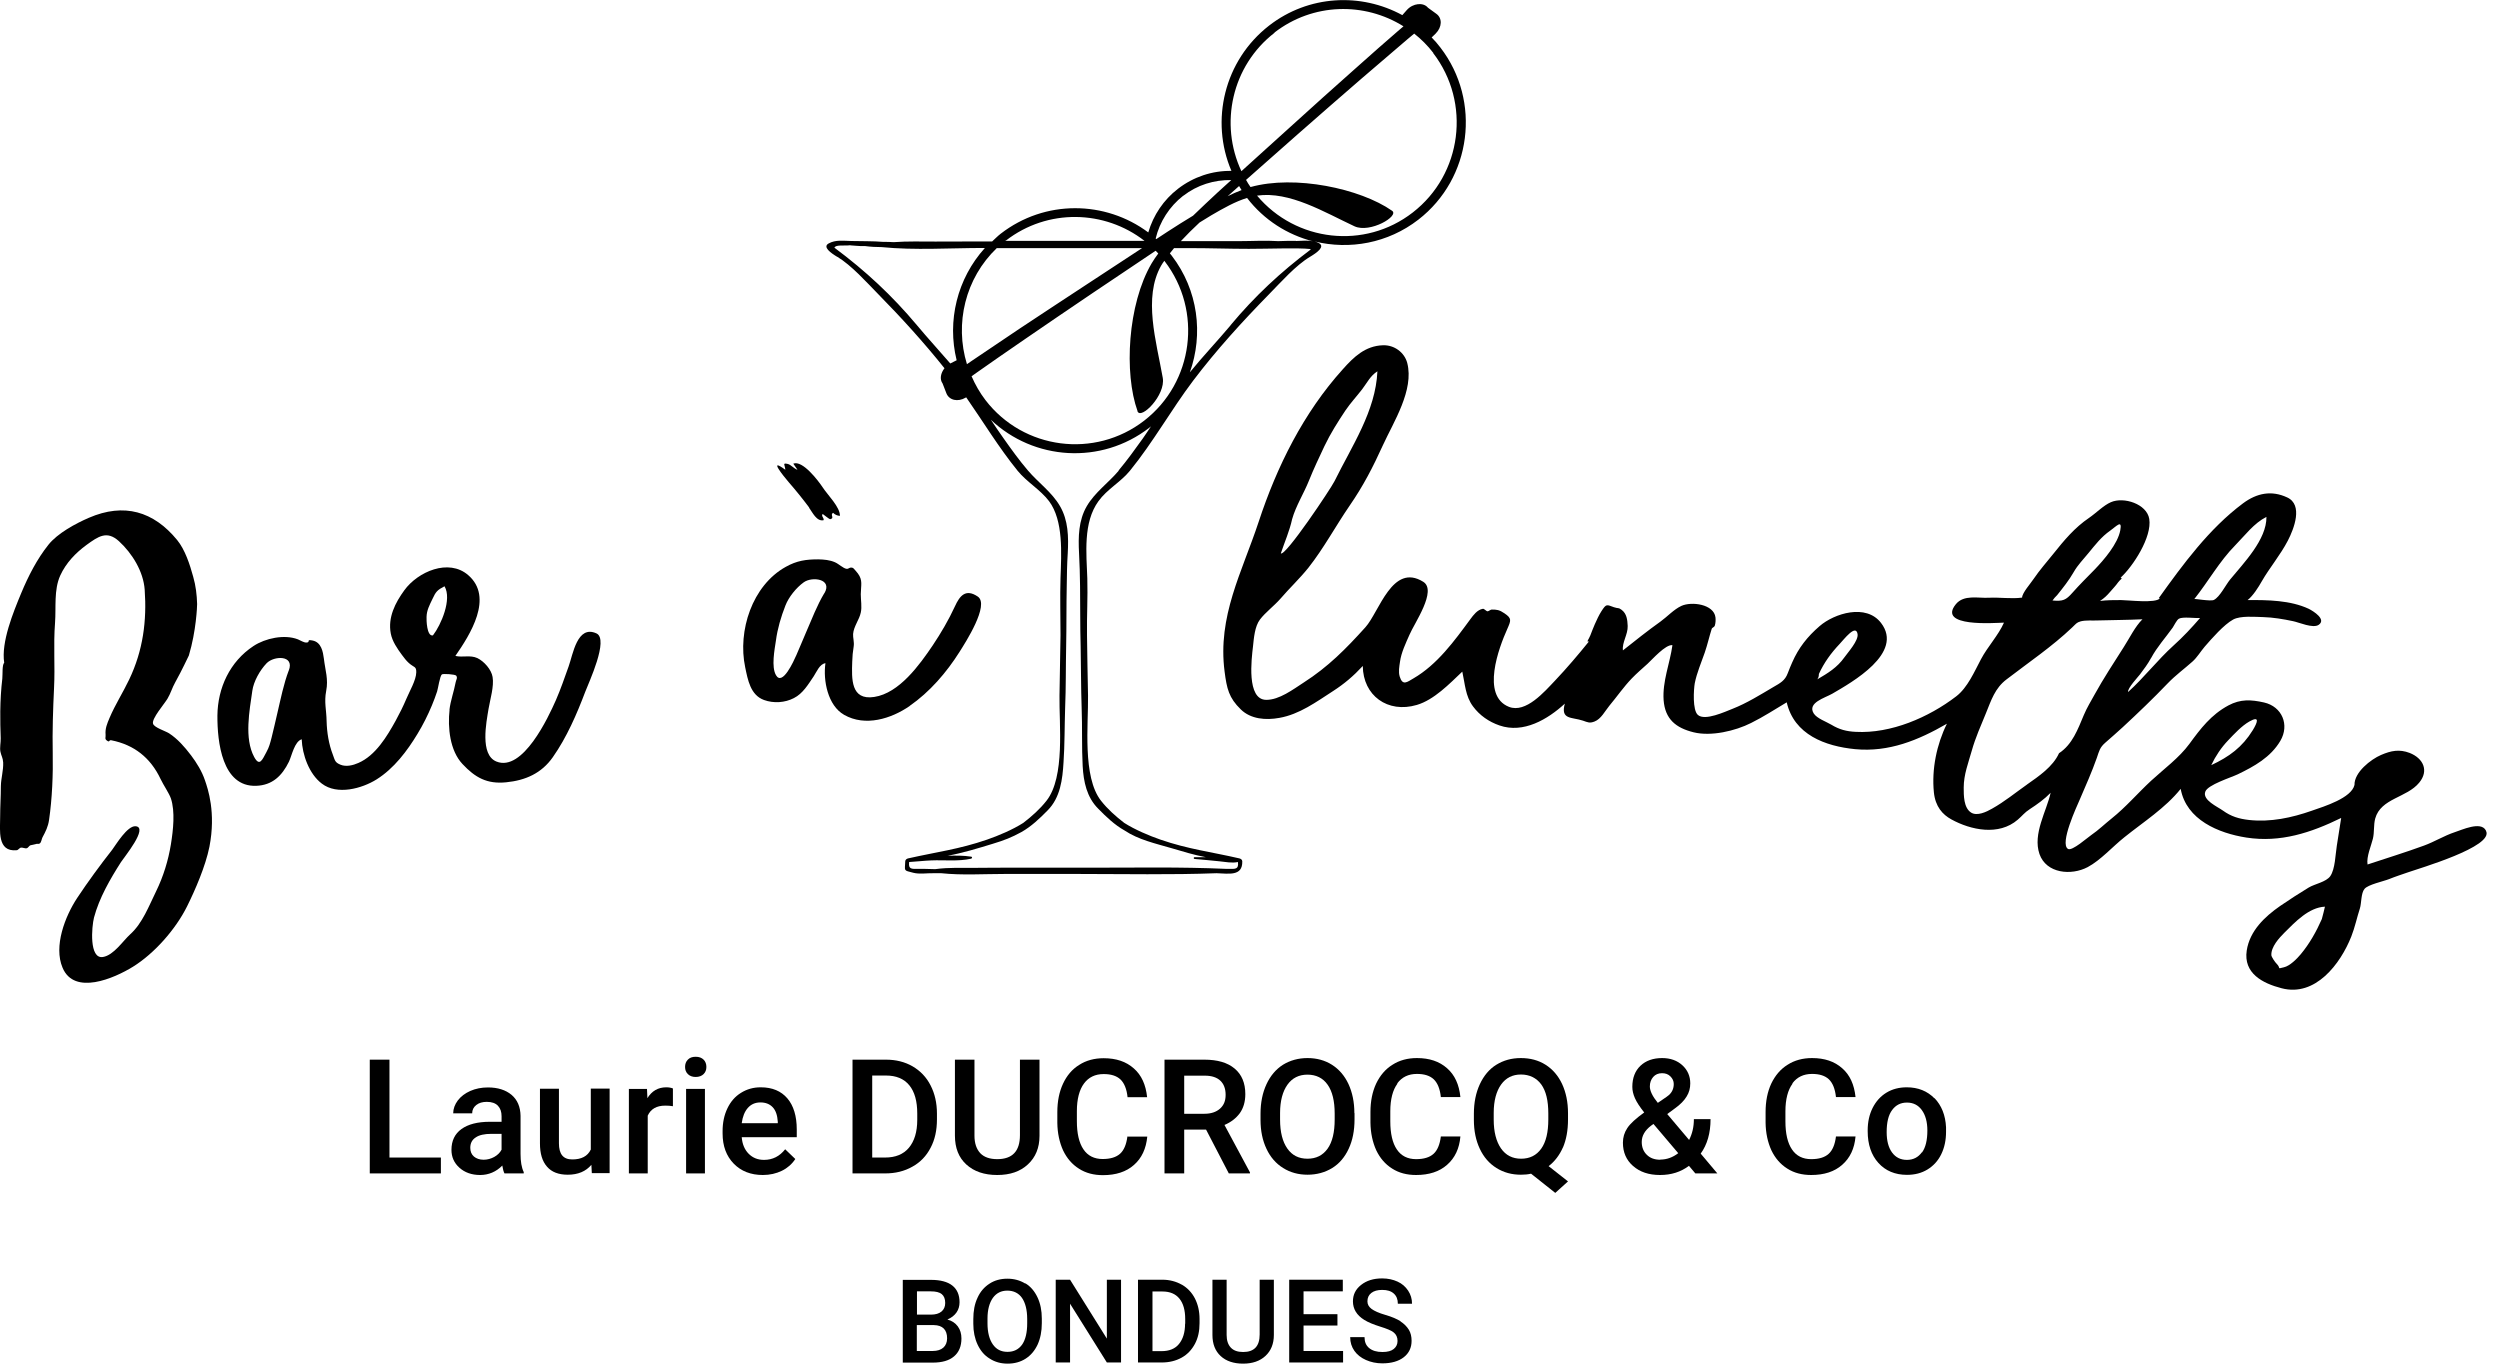
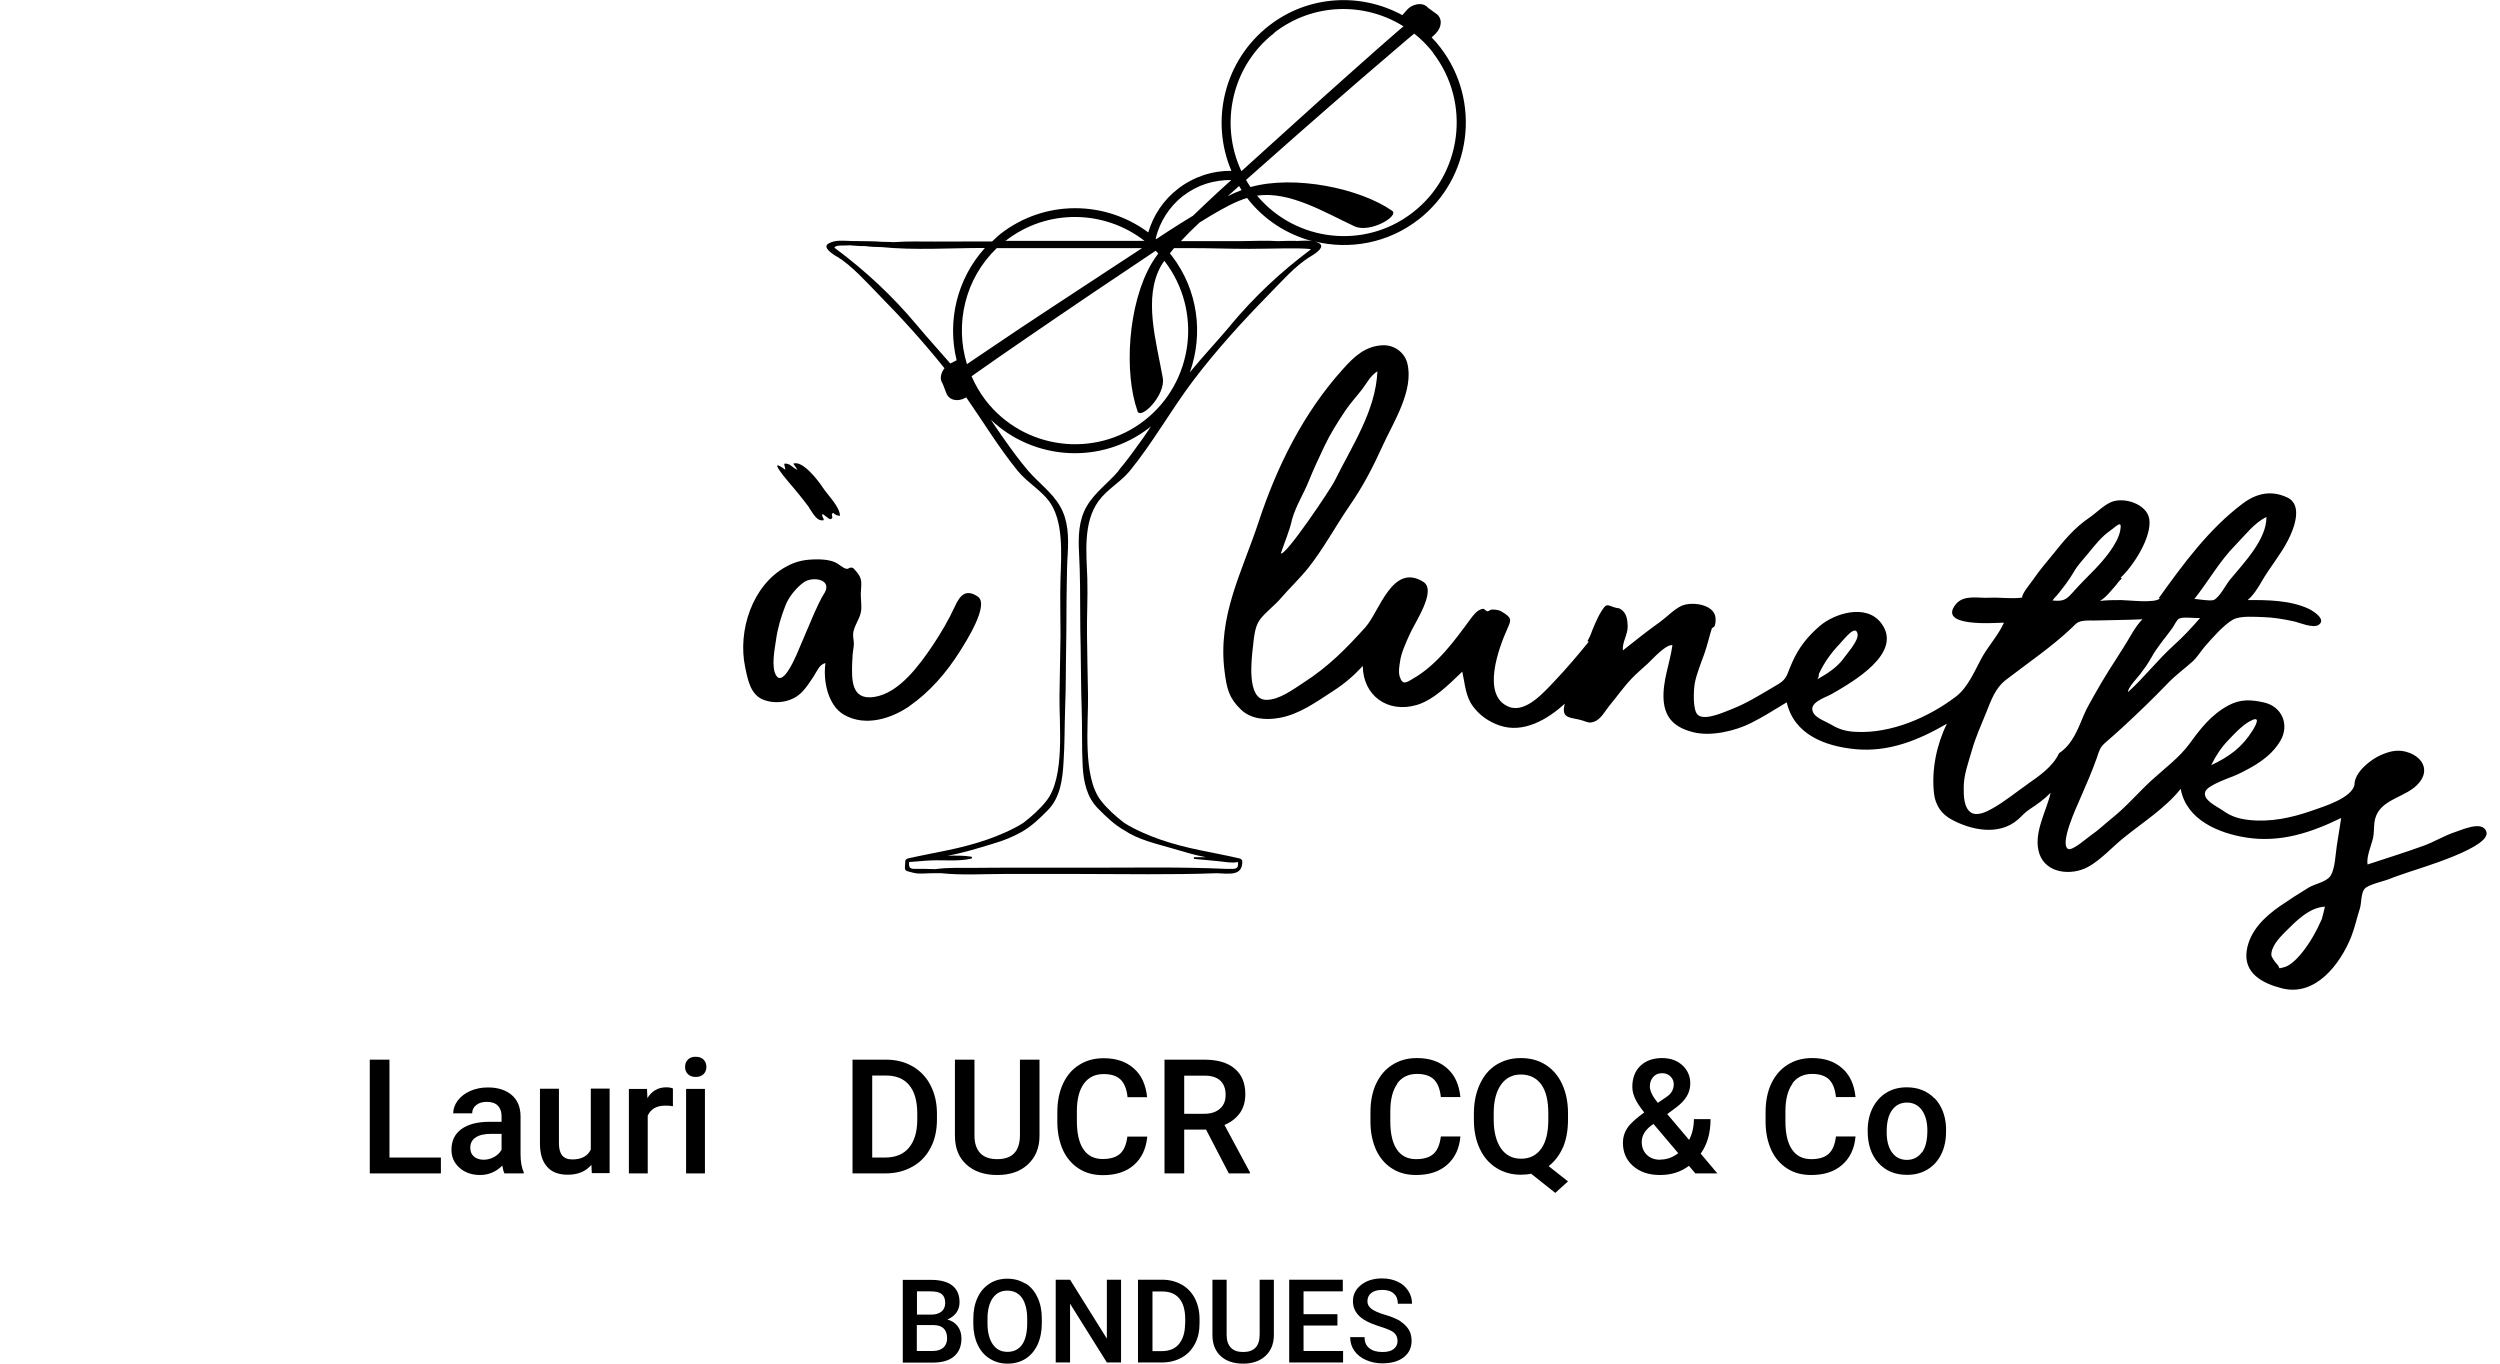
<svg xmlns="http://www.w3.org/2000/svg" width="132" height="72" viewBox="0 0 132 72" fill="none">
  <g clip-path="url(#clip0_216_2198)">
    <path d="M20.564 55.95H19.524V61.956H23.279V61.118H20.564V55.95Z" fill="black" />
    <path d="M27.485 58.915C27.477 58.439 27.317 58.07 27.011 57.809C26.697 57.548 26.284 57.417 25.764 57.417C25.42 57.417 25.114 57.479 24.831 57.602C24.556 57.724 24.334 57.893 24.174 58.101C24.013 58.316 23.929 58.546 23.929 58.784H24.931C24.931 58.608 25 58.462 25.145 58.346C25.29 58.231 25.474 58.178 25.703 58.178C25.963 58.178 26.162 58.247 26.292 58.385C26.422 58.523 26.483 58.707 26.483 58.938V59.23H25.871C25.214 59.23 24.717 59.36 24.365 59.614C24.013 59.867 23.837 60.236 23.837 60.712C23.837 61.088 23.975 61.403 24.258 61.656C24.541 61.91 24.908 62.04 25.351 62.04C25.795 62.04 26.2 61.871 26.521 61.541C26.552 61.733 26.59 61.871 26.636 61.956H27.653V61.886C27.538 61.648 27.485 61.326 27.485 60.927V58.915ZM26.483 60.704C26.399 60.865 26.261 60.996 26.093 61.088C25.925 61.18 25.734 61.234 25.535 61.234C25.321 61.234 25.152 61.172 25.023 61.065C24.892 60.95 24.831 60.796 24.831 60.604C24.831 60.366 24.923 60.182 25.114 60.059C25.298 59.928 25.581 59.867 25.948 59.867H26.483V60.712V60.704Z" fill="black" />
    <path d="M31.194 60.696C31.026 61.05 30.697 61.218 30.215 61.218C29.733 61.218 29.512 60.934 29.512 60.366V57.486H28.51V60.374C28.51 60.911 28.632 61.318 28.884 61.602C29.129 61.887 29.496 62.025 29.978 62.025C30.521 62.025 30.934 61.848 31.225 61.503L31.248 61.94H32.188V57.479H31.194V60.681V60.696Z" fill="black" />
    <path d="M34.184 57.993L34.161 57.494H33.205V61.956H34.2V58.907C34.36 58.554 34.666 58.377 35.125 58.377C35.263 58.377 35.4 58.385 35.53 58.408V57.471C35.438 57.433 35.324 57.41 35.178 57.41C34.75 57.41 34.414 57.602 34.176 57.993H34.184Z" fill="black" />
    <path d="M37.22 57.494H36.226V61.956H37.22V57.494Z" fill="black" />
    <path d="M36.731 55.797C36.547 55.797 36.41 55.851 36.318 55.95C36.218 56.05 36.172 56.181 36.172 56.334C36.172 56.488 36.218 56.611 36.318 56.711C36.417 56.81 36.555 56.864 36.731 56.864C36.907 56.864 37.052 56.81 37.151 56.711C37.251 56.611 37.297 56.488 37.297 56.334C37.297 56.181 37.251 56.05 37.151 55.95C37.052 55.851 36.914 55.797 36.731 55.797Z" fill="black" />
-     <path d="M40.157 57.41C39.775 57.41 39.43 57.51 39.124 57.702C38.811 57.894 38.574 58.17 38.406 58.523C38.237 58.876 38.153 59.276 38.153 59.721V59.844C38.153 60.512 38.352 61.042 38.742 61.441C39.132 61.841 39.645 62.04 40.279 62.04C40.646 62.04 40.983 61.963 41.281 61.818C41.579 61.672 41.816 61.464 41.992 61.196L41.457 60.681C41.166 61.05 40.799 61.242 40.34 61.242C40.012 61.242 39.744 61.134 39.53 60.919C39.316 60.704 39.193 60.412 39.163 60.044H42.069V59.637C42.069 58.93 41.901 58.377 41.572 57.993C41.243 57.609 40.776 57.41 40.172 57.41H40.157ZM41.067 59.306H39.163C39.209 58.961 39.316 58.692 39.484 58.5C39.652 58.308 39.874 58.208 40.149 58.208C40.425 58.208 40.639 58.293 40.799 58.462C40.96 58.631 41.044 58.884 41.067 59.222V59.299V59.306Z" fill="black" />
    <path d="M49.135 60.604C49.364 60.174 49.471 59.675 49.471 59.099V58.799C49.471 58.239 49.357 57.74 49.135 57.31C48.913 56.872 48.592 56.542 48.187 56.304C47.774 56.066 47.307 55.95 46.78 55.95H45.013V61.956H46.734C47.277 61.956 47.751 61.84 48.171 61.602C48.592 61.372 48.913 61.034 49.135 60.604ZM46.734 61.118H46.053V56.788H46.78C47.315 56.788 47.728 56.956 48.011 57.302C48.294 57.648 48.431 58.147 48.431 58.792V59.13C48.431 59.767 48.279 60.258 47.988 60.604C47.697 60.95 47.277 61.118 46.734 61.118Z" fill="black" />
    <path d="M54.274 61.479C54.679 61.103 54.886 60.604 54.886 59.967V55.95H53.853V59.936C53.853 60.781 53.456 61.203 52.653 61.203C52.255 61.203 51.957 61.096 51.758 60.888C51.559 60.673 51.452 60.366 51.452 59.967V55.95H50.42V59.959C50.42 60.612 50.619 61.118 51.024 61.487C51.429 61.856 51.972 62.04 52.653 62.04C53.334 62.04 53.869 61.856 54.274 61.479Z" fill="black" />
    <path d="M59.528 59.998C59.474 60.428 59.344 60.735 59.138 60.919C58.931 61.103 58.626 61.196 58.22 61.196C57.777 61.196 57.432 61.026 57.203 60.681C56.974 60.343 56.859 59.844 56.859 59.199V58.669C56.859 58.032 56.989 57.54 57.234 57.21C57.478 56.88 57.822 56.711 58.274 56.711C58.664 56.711 58.954 56.803 59.161 56.995C59.36 57.187 59.49 57.494 59.535 57.932H60.568C60.499 57.271 60.27 56.765 59.864 56.411C59.459 56.05 58.931 55.874 58.274 55.874C57.784 55.874 57.348 55.989 56.981 56.227C56.607 56.457 56.324 56.795 56.125 57.225C55.926 57.655 55.827 58.154 55.827 58.723V59.283C55.834 59.836 55.941 60.32 56.132 60.742C56.331 61.157 56.607 61.48 56.974 61.71C57.333 61.94 57.754 62.048 58.236 62.048C58.916 62.048 59.467 61.871 59.872 61.51C60.285 61.149 60.514 60.65 60.576 60.013H59.543L59.528 59.998Z" fill="black" />
    <path d="M65.998 61.956V61.902L64.652 59.398C64.996 59.252 65.263 59.045 65.462 58.776C65.653 58.508 65.753 58.17 65.753 57.77C65.753 57.179 65.562 56.734 65.187 56.419C64.812 56.104 64.277 55.95 63.589 55.95H61.486V61.956H62.526V59.644H63.681L64.881 61.956H65.998ZM63.596 58.807H62.526V56.795H63.619C63.979 56.795 64.254 56.887 64.438 57.064C64.621 57.24 64.713 57.486 64.713 57.809C64.713 58.131 64.614 58.362 64.415 58.538C64.216 58.715 63.941 58.807 63.596 58.807Z" fill="black" />
-     <path d="M71.511 58.776C71.511 58.193 71.404 57.678 71.198 57.233C70.992 56.795 70.701 56.457 70.326 56.219C69.951 55.981 69.516 55.866 69.034 55.866C68.552 55.866 68.116 55.989 67.741 56.219C67.367 56.457 67.076 56.803 66.87 57.248C66.663 57.694 66.556 58.216 66.556 58.799V59.137C66.556 59.713 66.663 60.22 66.87 60.658C67.076 61.096 67.367 61.433 67.749 61.671C68.131 61.91 68.56 62.025 69.041 62.025C69.523 62.025 69.967 61.902 70.341 61.671C70.716 61.441 71.007 61.096 71.213 60.65C71.42 60.205 71.519 59.69 71.519 59.099V58.769L71.511 58.776ZM70.471 59.107C70.471 59.782 70.349 60.297 70.097 60.65C69.844 61.003 69.493 61.18 69.034 61.18C68.575 61.18 68.223 61.003 67.971 60.642C67.718 60.282 67.588 59.775 67.588 59.114V58.769C67.588 58.124 67.726 57.624 67.978 57.271C68.231 56.918 68.582 56.741 69.034 56.741C69.485 56.741 69.852 56.918 70.097 57.271C70.349 57.624 70.471 58.139 70.471 58.799V59.114V59.107Z" fill="black" />
    <path d="M73.775 57.202C74.02 56.872 74.364 56.703 74.815 56.703C75.205 56.703 75.496 56.795 75.702 56.987C75.901 57.179 76.031 57.486 76.077 57.924H77.109C77.041 57.264 76.811 56.757 76.406 56.404C76.001 56.043 75.473 55.866 74.815 55.866C74.326 55.866 73.89 55.981 73.523 56.219C73.148 56.45 72.865 56.788 72.659 57.218C72.46 57.648 72.36 58.147 72.36 58.715V59.276C72.368 59.828 72.475 60.312 72.666 60.735C72.865 61.149 73.14 61.472 73.507 61.702C73.867 61.932 74.287 62.04 74.769 62.04C75.45 62.04 76.001 61.863 76.406 61.502C76.819 61.142 77.056 60.642 77.109 60.005H76.077C76.023 60.435 75.894 60.742 75.687 60.926C75.481 61.111 75.175 61.203 74.769 61.203C74.326 61.203 73.982 61.034 73.752 60.688C73.523 60.351 73.408 59.852 73.408 59.206V58.676C73.408 58.039 73.538 57.548 73.783 57.218L73.775 57.202Z" fill="black" />
    <path d="M82.524 60.589C82.7 60.174 82.791 59.682 82.791 59.107V58.776C82.791 58.193 82.684 57.678 82.478 57.233C82.272 56.795 81.981 56.457 81.606 56.219C81.231 55.981 80.796 55.866 80.298 55.866C79.801 55.866 79.381 55.989 79.006 56.219C78.631 56.45 78.341 56.803 78.134 57.248C77.928 57.694 77.821 58.216 77.821 58.799V59.137C77.821 59.713 77.928 60.22 78.134 60.658C78.341 61.096 78.631 61.433 79.014 61.671C79.396 61.91 79.824 62.025 80.306 62.025C80.497 62.025 80.673 62.009 80.841 61.971L82.118 62.985L82.791 62.378L81.767 61.572C82.088 61.326 82.34 60.996 82.524 60.581V60.589ZM81.751 59.107C81.751 59.782 81.629 60.297 81.377 60.65C81.124 61.003 80.773 61.18 80.314 61.18C79.855 61.18 79.503 60.996 79.251 60.635C78.998 60.266 78.868 59.759 78.868 59.114V58.761C78.868 58.116 79.006 57.617 79.258 57.264C79.511 56.91 79.862 56.734 80.306 56.734C80.75 56.734 81.124 56.91 81.377 57.256C81.629 57.602 81.751 58.116 81.751 58.792V59.107Z" fill="black" />
    <path d="M90.301 59.091H89.437C89.437 59.498 89.353 59.859 89.185 60.189L88.03 58.822L88.435 58.523C88.726 58.316 88.932 58.101 89.055 57.893C89.185 57.686 89.246 57.456 89.246 57.202C89.246 56.826 89.108 56.503 88.833 56.25C88.558 55.996 88.198 55.866 87.762 55.866C87.281 55.866 86.898 56.004 86.615 56.273C86.332 56.542 86.187 56.918 86.187 57.386C86.187 57.578 86.233 57.778 86.325 57.985C86.416 58.193 86.577 58.438 86.814 58.738C86.371 59.06 86.072 59.329 85.919 59.567C85.766 59.798 85.69 60.051 85.69 60.335C85.69 60.842 85.866 61.249 86.225 61.564C86.585 61.879 87.051 62.04 87.648 62.04C88.244 62.04 88.749 61.879 89.177 61.556L89.514 61.956H90.676L89.797 60.911C90.141 60.435 90.317 59.828 90.317 59.091H90.301ZM87.288 56.864C87.403 56.734 87.556 56.665 87.755 56.665C87.938 56.665 88.084 56.718 88.198 56.834C88.313 56.949 88.374 57.079 88.374 57.233C88.374 57.471 88.29 57.663 88.122 57.816L87.992 57.916L87.533 58.231C87.25 57.886 87.112 57.594 87.112 57.363C87.112 57.164 87.174 56.995 87.288 56.864ZM87.663 61.234C87.365 61.234 87.128 61.149 86.952 60.973C86.776 60.804 86.684 60.573 86.684 60.297C86.684 59.974 86.845 59.69 87.174 59.437L87.303 59.345L88.611 60.888C88.321 61.111 88.007 61.226 87.663 61.226V61.234Z" fill="black" />
    <path d="M94.637 57.202C94.882 56.872 95.226 56.703 95.677 56.703C96.067 56.703 96.358 56.795 96.565 56.987C96.763 57.179 96.893 57.486 96.939 57.924H97.972C97.903 57.264 97.674 56.757 97.268 56.404C96.863 56.043 96.335 55.866 95.677 55.866C95.188 55.866 94.752 55.981 94.385 56.219C94.01 56.45 93.727 56.788 93.521 57.218C93.322 57.648 93.223 58.147 93.223 58.715V59.276C93.23 59.828 93.337 60.312 93.529 60.735C93.727 61.149 94.003 61.472 94.37 61.702C94.729 61.932 95.15 62.04 95.632 62.04C96.312 62.04 96.863 61.863 97.268 61.502C97.681 61.142 97.918 60.642 97.972 60.005H96.939C96.886 60.435 96.756 60.742 96.549 60.926C96.343 61.111 96.037 61.203 95.632 61.203C95.188 61.203 94.844 61.034 94.615 60.688C94.385 60.351 94.27 59.852 94.27 59.206V58.676C94.27 58.039 94.4 57.548 94.645 57.218L94.637 57.202Z" fill="black" />
    <path d="M102.14 57.993C101.765 57.609 101.275 57.41 100.679 57.41C100.274 57.41 99.914 57.502 99.601 57.694C99.287 57.886 99.05 58.154 98.874 58.5C98.698 58.853 98.614 59.245 98.614 59.683V59.729C98.614 60.428 98.805 60.988 99.18 61.403C99.555 61.818 100.059 62.032 100.687 62.032C101.1 62.032 101.459 61.94 101.773 61.748C102.086 61.556 102.331 61.288 102.499 60.942C102.667 60.596 102.751 60.205 102.751 59.76V59.521C102.721 58.884 102.514 58.37 102.14 57.978V57.993ZM101.474 60.842C101.283 61.103 101.023 61.242 100.687 61.242C100.35 61.242 100.09 61.111 99.899 60.85C99.708 60.589 99.616 60.228 99.616 59.775C99.616 59.26 99.708 58.869 99.906 58.608C100.098 58.346 100.358 58.216 100.687 58.216C101.015 58.216 101.283 58.346 101.474 58.615C101.665 58.876 101.765 59.237 101.765 59.69C101.765 60.197 101.673 60.589 101.482 60.85L101.474 60.842Z" fill="black" />
    <path d="M50.03 69.666C50.236 69.581 50.397 69.451 50.504 69.297C50.611 69.144 50.664 68.959 50.664 68.76C50.664 68.368 50.535 68.076 50.282 67.876C50.03 67.677 49.647 67.577 49.158 67.577H47.667V71.946H49.25C49.739 71.946 50.114 71.839 50.374 71.616C50.634 71.394 50.764 71.079 50.764 70.672C50.764 70.426 50.703 70.211 50.573 70.034C50.443 69.858 50.259 69.735 50.03 69.673V69.666ZM48.416 68.184H49.15C49.41 68.184 49.602 68.23 49.724 68.329C49.846 68.429 49.907 68.583 49.907 68.798C49.907 68.99 49.839 69.144 49.709 69.251C49.578 69.359 49.395 69.412 49.158 69.412H48.416V68.184ZM49.808 71.155C49.678 71.271 49.487 71.332 49.25 71.332H48.408V69.965H49.311C49.77 69.973 50.007 70.211 50.007 70.664C50.007 70.871 49.938 71.04 49.808 71.155Z" fill="black" />
    <path d="M54.129 67.769C53.853 67.6 53.54 67.515 53.188 67.515C52.836 67.515 52.515 67.6 52.248 67.776C51.972 67.953 51.758 68.199 51.613 68.521C51.46 68.844 51.391 69.22 51.391 69.65V69.896C51.391 70.311 51.468 70.679 51.62 71.002C51.773 71.324 51.98 71.57 52.263 71.739C52.538 71.916 52.852 72 53.203 72C53.555 72 53.876 71.916 54.152 71.739C54.427 71.562 54.633 71.317 54.786 70.994C54.932 70.671 55.008 70.295 55.008 69.865V69.62C55.008 69.197 54.932 68.821 54.779 68.498C54.626 68.176 54.419 67.93 54.144 67.761L54.129 67.769ZM54.236 69.873C54.236 70.364 54.144 70.741 53.968 70.994C53.785 71.248 53.532 71.378 53.196 71.378C52.859 71.378 52.607 71.248 52.423 70.986C52.24 70.725 52.14 70.357 52.14 69.873V69.62C52.14 69.151 52.24 68.79 52.423 68.529C52.607 68.276 52.859 68.145 53.188 68.145C53.517 68.145 53.785 68.276 53.961 68.529C54.136 68.782 54.236 69.159 54.236 69.642V69.873Z" fill="black" />
    <path d="M58.442 70.679L56.499 67.569H55.742V71.939H56.499V68.836L58.442 71.939H59.191V67.569H58.442V70.679Z" fill="black" />
    <path d="M62.396 67.83C62.097 67.661 61.753 67.569 61.371 67.569H60.086V71.939H61.34C61.73 71.939 62.082 71.854 62.388 71.685C62.694 71.516 62.923 71.27 63.092 70.956C63.26 70.641 63.336 70.28 63.336 69.865V69.642C63.336 69.236 63.252 68.875 63.092 68.56C62.931 68.245 62.694 67.999 62.403 67.83H62.396ZM62.572 69.888C62.572 70.357 62.457 70.71 62.25 70.963C62.044 71.217 61.73 71.34 61.34 71.34H60.851V68.191H61.379C61.769 68.191 62.067 68.314 62.273 68.567C62.48 68.821 62.579 69.182 62.579 69.65V69.896L62.572 69.888Z" fill="black" />
    <path d="M66.51 70.464C66.51 71.079 66.219 71.386 65.638 71.386C65.348 71.386 65.133 71.309 64.988 71.155C64.843 71.002 64.766 70.779 64.766 70.487V67.569H64.017V70.487C64.017 70.963 64.162 71.332 64.453 71.601C64.743 71.869 65.141 72 65.638 72C66.135 72 66.525 71.862 66.816 71.593C67.106 71.324 67.26 70.956 67.26 70.487V67.569H66.51V70.464Z" fill="black" />
    <path d="M68.827 69.988H70.617V69.389H68.827V68.183H70.9V67.569H68.07V71.939H70.915V71.332H68.827V69.988Z" fill="black" />
    <path d="M73.966 69.773C73.76 69.642 73.492 69.527 73.148 69.427C72.804 69.328 72.567 69.22 72.421 69.113C72.276 69.005 72.2 68.875 72.2 68.713C72.2 68.521 72.269 68.375 72.406 68.268C72.544 68.16 72.735 68.107 72.98 68.107C73.248 68.107 73.446 68.168 73.592 68.299C73.737 68.429 73.806 68.606 73.806 68.836H74.555C74.555 68.583 74.486 68.352 74.349 68.145C74.211 67.938 74.028 67.776 73.79 67.669C73.553 67.561 73.286 67.5 72.98 67.5C72.521 67.5 72.154 67.615 71.863 67.846C71.573 68.076 71.435 68.36 71.435 68.713C71.435 69.113 71.634 69.443 72.031 69.689C72.238 69.819 72.521 69.934 72.865 70.042C73.209 70.149 73.462 70.249 73.592 70.357C73.722 70.464 73.79 70.61 73.79 70.802C73.79 70.979 73.722 71.117 73.592 71.224C73.462 71.332 73.263 71.386 72.995 71.386C72.689 71.386 72.46 71.317 72.291 71.178C72.123 71.04 72.047 70.848 72.047 70.602H71.29C71.29 70.879 71.366 71.117 71.511 71.324C71.657 71.532 71.863 71.693 72.123 71.808C72.383 71.923 72.674 71.985 72.987 71.985C73.462 71.985 73.844 71.877 74.119 71.662C74.395 71.447 74.532 71.155 74.532 70.794C74.532 70.572 74.486 70.372 74.387 70.211C74.287 70.049 74.142 69.896 73.936 69.765L73.966 69.773Z" fill="black" />
-     <path d="M10.072 39.863C9.751 39.44 9.376 39.01 8.925 38.718C8.733 38.596 8.152 38.419 8.083 38.219C7.984 37.958 8.688 37.16 8.848 36.883C9.009 36.614 9.093 36.307 9.246 36.038C9.376 35.808 9.613 35.363 9.972 34.61C10.362 33.305 10.408 32.014 10.408 31.892C10.393 31.4 10.339 30.932 10.202 30.456C10.026 29.811 9.773 29.027 9.353 28.513C8.106 26.992 6.546 26.539 4.696 27.338C3.984 27.645 3.036 28.16 2.554 28.766C1.95 29.526 1.499 30.41 1.124 31.308C0.696 32.337 0.054 33.904 0.222 34.994C0.107 35.102 0.145 35.601 0.122 35.831C0.054 36.399 0.023 36.975 0.015 37.551C0.015 38.027 0.015 38.503 0.038 38.98C0.046 39.194 -0.023 39.486 0.023 39.694C0.069 39.916 0.153 40.008 0.168 40.262C0.184 40.677 0.054 41.091 0.046 41.506C0.046 42.044 0.008 42.581 0.008 43.119C0.008 43.833 -0.161 44.992 0.879 44.892C0.956 44.892 1.025 44.77 1.101 44.754C1.201 44.739 1.323 44.816 1.422 44.785C1.491 44.762 1.537 44.654 1.606 44.631C1.652 44.616 1.858 44.585 1.881 44.57C1.981 44.524 2.027 44.593 2.111 44.524C2.18 44.47 2.202 44.294 2.241 44.217C2.409 43.902 2.539 43.656 2.592 43.28C2.753 42.174 2.807 40.892 2.784 39.74C2.761 38.603 2.799 37.482 2.853 36.338C2.914 35.14 2.814 34.08 2.906 32.882C2.967 32.076 2.837 31.147 3.181 30.387C3.487 29.718 3.992 29.196 4.566 28.774C5.193 28.321 5.644 27.998 6.279 28.574C6.982 29.219 7.571 30.172 7.64 31.139C7.755 32.775 7.556 34.341 6.822 35.877C6.493 36.568 6.08 37.206 5.781 37.912C5.659 38.204 5.544 38.465 5.575 38.795C5.59 38.933 5.514 39.01 5.644 39.102C5.812 39.225 5.728 39.056 5.881 39.087C7.074 39.325 7.946 40.001 8.481 41.137C8.626 41.444 8.932 41.89 9.024 42.159C9.253 42.85 9.146 43.825 9.024 44.578C8.886 45.43 8.626 46.275 8.244 47.058C7.862 47.834 7.525 48.747 6.875 49.331C6.493 49.677 6.003 50.437 5.437 50.529C4.696 50.652 4.841 48.932 4.963 48.448C5.239 47.411 5.812 46.421 6.386 45.522C6.546 45.269 7.862 43.679 7.158 43.625C6.722 43.595 6.133 44.585 5.927 44.862C5.284 45.683 4.657 46.536 4.076 47.411C3.434 48.386 2.822 49.961 3.304 51.097C3.923 52.572 6.026 51.658 7.02 51.044C8.16 50.337 9.276 49.062 9.873 47.864C10.301 47.004 10.852 45.737 11.058 44.708C11.41 42.896 10.974 41.644 10.821 41.199C10.661 40.723 10.385 40.277 10.079 39.87L10.072 39.863Z" fill="black" />
-     <path d="M23.738 37.467C23.631 38.419 23.753 39.632 24.418 40.339C25.091 41.06 25.718 41.406 26.72 41.306C27.745 41.206 28.594 40.83 29.19 39.978C29.924 38.933 30.452 37.712 30.903 36.522C31.079 36.054 32.165 33.75 31.492 33.443C30.475 32.982 30.253 34.556 30.024 35.186C29.81 35.785 29.603 36.392 29.351 36.968C28.953 37.874 27.6 40.776 26.208 40.208C25.328 39.847 25.68 38.135 25.795 37.428C25.879 36.929 26.093 36.238 26.009 35.746C25.948 35.355 25.558 34.917 25.206 34.748C24.824 34.572 24.434 34.725 24.044 34.633C24.816 33.52 26.085 31.538 24.717 30.363C23.684 29.473 22.063 30.187 21.352 31.162C20.87 31.823 20.472 32.598 20.633 33.45C20.709 33.858 20.977 34.249 21.222 34.579C21.329 34.725 21.451 34.886 21.589 35.009C21.864 35.255 21.986 35.171 21.979 35.501C21.971 35.916 21.619 36.507 21.459 36.891C21.291 37.29 21.099 37.674 20.893 38.05C20.434 38.88 19.83 39.893 18.92 40.285C18.645 40.408 18.277 40.5 17.979 40.377C17.681 40.254 17.689 40.154 17.574 39.847C17.36 39.294 17.26 38.672 17.245 38.081C17.237 37.49 17.107 37.075 17.222 36.484C17.345 35.854 17.176 35.416 17.1 34.771C17.054 34.418 16.97 33.911 16.503 33.819C16.136 33.742 16.427 33.919 16.174 33.927C16.037 33.927 15.891 33.827 15.731 33.758C15.02 33.481 14.01 33.696 13.383 34.111C12.136 34.932 11.494 36.322 11.479 37.782C11.471 39.164 11.724 41.56 13.528 41.491C14.377 41.46 14.89 40.968 15.257 40.216C15.41 39.893 15.547 39.156 15.93 39.033C15.96 39.847 16.32 40.868 16.993 41.375C17.803 41.997 19.111 41.636 19.883 41.153C20.801 40.577 21.497 39.655 22.048 38.741C22.338 38.265 22.591 37.758 22.805 37.244C22.904 37.006 22.996 36.76 23.08 36.507C23.126 36.376 23.225 35.685 23.332 35.608C23.394 35.562 24.044 35.601 24.09 35.677C24.174 35.8 24.082 35.892 24.059 36.023C23.967 36.514 23.791 36.983 23.73 37.482L23.738 37.467ZM15.249 35.393C14.974 36.115 14.821 36.906 14.645 37.651C14.538 38.104 14.454 38.496 14.339 38.949C14.262 39.241 14.217 39.44 14.064 39.717C13.857 40.093 13.712 40.508 13.421 39.97C12.886 38.98 13.177 37.513 13.322 36.476C13.391 35.977 13.72 35.393 14.079 35.017C14.469 34.618 15.563 34.579 15.249 35.401V35.393ZM22.851 33.55C22.529 33.604 22.514 32.721 22.522 32.575C22.529 32.222 22.682 31.945 22.828 31.638C23.011 31.239 23.088 31.154 23.47 30.955C23.875 31.638 23.287 32.997 22.858 33.55H22.851Z" fill="black" />
    <path d="M42.719 26.808C42.895 27.046 43.116 27.545 43.483 27.468C43.529 27.353 43.338 27.253 43.438 27.138C43.445 27.138 43.797 27.422 43.828 27.415C44.095 27.361 43.805 27.177 43.988 27.077C44.088 27.177 44.21 27.23 44.348 27.238C44.363 26.777 43.69 26.125 43.438 25.733C43.208 25.387 42.375 24.282 41.885 24.481L42.107 24.804C41.923 24.75 41.763 24.535 41.595 24.497C41.289 24.427 41.449 24.543 41.465 24.804C40.532 24.113 41.38 25.149 41.641 25.456C42.023 25.894 42.382 26.34 42.726 26.8L42.719 26.808Z" fill="black" />
    <path d="M48.026 37.275C49.089 36.538 49.976 35.509 50.664 34.418C50.97 33.934 52.263 31.93 51.628 31.5C50.986 31.062 50.672 31.462 50.42 32.015C50.091 32.729 49.686 33.42 49.25 34.073C48.554 35.102 47.483 36.599 46.16 36.799C44.914 36.991 44.967 35.839 44.998 34.933C45.005 34.664 45.028 34.403 45.074 34.134C45.112 33.904 45.028 33.65 45.044 33.474C45.074 33.074 45.372 32.721 45.449 32.345C45.518 32.038 45.449 31.7 45.449 31.369C45.457 30.893 45.564 30.64 45.296 30.279C45.258 30.233 45.074 30.003 45.036 29.987C44.852 29.918 44.822 30.056 44.692 30.033C44.516 30.003 44.294 29.78 44.088 29.688C43.805 29.565 43.514 29.542 43.208 29.534C42.55 29.534 42.076 29.603 41.495 29.926C39.713 30.909 38.941 33.312 39.346 35.232C39.484 35.892 39.621 36.699 40.34 36.96C40.845 37.144 41.442 37.106 41.916 36.86C42.39 36.622 42.673 36.138 42.964 35.708C43.116 35.478 43.277 35.056 43.583 35.017C43.453 35.923 43.705 37.252 44.569 37.743C45.686 38.381 47.055 37.951 48.034 37.275H48.026ZM43.522 31.323C43.139 31.961 42.864 32.69 42.566 33.374C42.382 33.796 42.237 34.165 42.053 34.579C41.901 34.925 41.312 36.23 40.975 35.654C40.715 35.217 40.899 34.295 40.968 33.827C41.052 33.19 41.235 32.575 41.472 31.968C41.641 31.531 42.038 31.032 42.436 30.747C42.879 30.425 43.973 30.563 43.529 31.323H43.522Z" fill="black" />
    <path d="M131.254 43.848C130.993 43.341 129.976 43.825 129.609 43.94C129.051 44.125 128.539 44.447 127.988 44.647C127.002 45.008 126 45.315 125.006 45.645C124.937 45.238 125.212 44.616 125.288 44.286C125.373 43.94 125.319 43.564 125.411 43.218C125.709 42.143 127.078 42.128 127.736 41.322C128.256 40.692 127.95 40.039 127.231 39.755C126.688 39.548 126.252 39.632 125.717 39.863C125.181 40.093 124.302 40.776 124.317 41.445C124.157 42.136 122.734 42.573 122.069 42.804C120.998 43.18 119.882 43.418 118.75 43.295C118.215 43.234 117.802 43.111 117.366 42.796C117.09 42.596 116.272 42.243 116.44 41.798C116.57 41.437 117.779 41.061 118.153 40.884C119.025 40.462 119.889 39.986 120.402 39.118C120.899 38.273 120.494 37.306 119.538 37.09C118.849 36.937 118.299 36.906 117.664 37.244C116.746 37.736 116.188 38.473 115.599 39.279C115.064 40.009 114.246 40.608 113.58 41.222C112.861 41.89 112.242 42.62 111.5 43.211C111.133 43.503 110.797 43.833 110.414 44.094C110.238 44.209 109.405 44.954 109.191 44.823C108.732 44.547 109.665 42.558 109.81 42.22C110.124 41.491 110.452 40.754 110.712 40.016C110.842 39.64 110.865 39.471 111.164 39.21C111.477 38.941 111.783 38.665 112.089 38.388C112.892 37.643 113.695 36.876 114.452 36.084C114.873 35.647 115.331 35.317 115.76 34.933C116.004 34.718 116.188 34.403 116.41 34.142C116.784 33.712 117.419 32.982 117.909 32.713C118.299 32.498 119.079 32.575 119.499 32.583C120.027 32.598 120.562 32.69 121.075 32.798C121.381 32.859 122.13 33.197 122.428 32.99C122.841 32.706 122.161 32.276 121.901 32.145C120.929 31.692 119.736 31.677 118.673 31.684C118.964 31.454 119.239 31.016 119.431 30.678C119.813 30.01 120.409 29.296 120.799 28.544C121.121 27.922 121.618 26.654 120.761 26.263C119.935 25.879 119.163 26.032 118.429 26.578C116.639 27.914 115.263 29.795 113.986 31.577L114.039 31.592C113.825 31.869 112.364 31.684 111.99 31.684C111.622 31.684 111.248 31.684 110.881 31.73C111.11 31.577 111.24 31.454 111.424 31.239C111.561 31.078 111.714 30.924 111.837 30.747C111.936 30.602 112.112 30.532 111.967 30.502C112.624 29.903 113.634 28.352 113.481 27.399C113.351 26.608 112.135 26.217 111.454 26.516C111.064 26.685 110.682 27.084 110.299 27.346C109.542 27.86 108.992 28.52 108.403 29.258C108.051 29.695 107.692 30.102 107.378 30.563C107.21 30.817 106.774 31.3 106.766 31.554C106.193 31.631 105.589 31.531 105.007 31.561C104.449 31.592 103.692 31.385 103.271 31.899C102.27 33.128 105.313 32.89 105.81 32.875C105.512 33.55 104.946 34.142 104.594 34.81C104.258 35.44 103.891 36.307 103.287 36.768C101.834 37.882 99.838 38.742 97.987 38.642C97.49 38.619 97.115 38.519 96.695 38.265C96.427 38.104 95.93 37.935 95.762 37.666C95.418 37.106 96.35 36.852 96.74 36.63C97.781 36.023 100.541 34.48 99.318 32.89C98.53 31.861 96.855 32.383 96.075 33.059C95.433 33.612 94.966 34.203 94.63 34.971C94.546 35.163 94.477 35.324 94.393 35.547C94.247 35.939 94.003 36.062 93.62 36.284C92.932 36.691 92.228 37.129 91.487 37.421C91.074 37.582 90.026 38.073 89.651 37.751C89.353 37.498 89.43 36.384 89.483 36.077C89.59 35.532 89.827 34.986 90.011 34.456C90.156 34.034 90.248 33.612 90.378 33.205C90.401 33.128 90.515 33.128 90.546 33.02C90.584 32.89 90.592 32.729 90.577 32.598C90.493 31.899 89.315 31.746 88.779 31.991C88.389 32.168 88.015 32.575 87.671 32.821C86.982 33.312 86.34 33.827 85.69 34.341C85.636 33.919 85.957 33.504 85.942 33.051C85.927 32.729 85.896 32.406 85.621 32.199C85.438 32.061 85.46 32.145 85.216 32.061C84.826 31.922 84.818 31.869 84.558 32.268C84.42 32.483 84.313 32.721 84.206 32.959C84.122 33.151 84.046 33.351 83.969 33.55C83.893 33.75 83.725 33.927 83.9 33.865C83.335 34.564 82.73 35.278 82.103 35.939C81.553 36.515 80.566 37.674 79.671 37.321C78.188 36.73 79.144 34.188 79.58 33.22C79.786 32.752 79.832 32.652 79.434 32.383C79.167 32.199 79.029 32.184 78.761 32.184C78.708 32.184 78.608 32.268 78.555 32.276C78.478 32.291 78.371 32.13 78.295 32.145C78.004 32.191 77.79 32.483 77.637 32.69C76.796 33.834 75.886 35.094 74.624 35.823C74.295 36.015 74.058 36.223 73.905 35.724C73.829 35.47 73.882 35.201 73.92 34.94C73.982 34.464 74.226 33.957 74.418 33.52C74.677 32.905 75.894 31.177 75.144 30.717C73.515 29.703 72.827 32.306 72.093 33.12C71.053 34.272 70.127 35.209 68.835 36.038C68.277 36.399 67.542 36.96 66.854 36.952C65.806 36.945 66.082 34.771 66.158 34.134C66.204 33.696 66.25 33.074 66.525 32.713C66.808 32.337 67.275 31.991 67.604 31.615C68.085 31.055 68.621 30.555 69.087 29.972C69.898 28.943 70.517 27.783 71.259 26.701C71.986 25.648 72.49 24.666 73.018 23.506C73.584 22.27 74.67 20.596 74.303 19.167C74.157 18.607 73.615 18.207 73.018 18.23C72.085 18.261 71.481 18.845 70.9 19.497C68.827 21.794 67.42 24.627 66.457 27.553C65.577 30.218 64.277 32.537 64.659 35.462C64.774 36.353 64.881 36.845 65.516 37.459C66.043 37.974 66.839 38.035 67.55 37.904C68.605 37.72 69.5 37.06 70.38 36.492C70.976 36.108 71.466 35.693 71.955 35.163C71.97 36.73 73.27 37.674 74.808 37.221C75.718 36.952 76.528 36.108 77.209 35.462C77.354 36.108 77.369 36.753 77.775 37.298C78.126 37.774 78.616 38.112 79.174 38.304C80.436 38.742 81.721 37.981 82.623 37.152C82.386 38.012 82.983 37.851 83.579 38.05C83.847 38.143 83.931 38.196 84.191 38.096C84.535 37.966 84.749 37.536 84.971 37.267C85.369 36.791 85.728 36.269 86.156 35.823C86.416 35.555 86.699 35.309 86.99 35.048C87.235 34.825 87.946 34.011 88.305 34.065C88.168 35.04 87.77 35.977 87.839 36.968C87.915 37.974 88.489 38.434 89.422 38.665C90.34 38.895 91.624 38.596 92.458 38.173C93.108 37.851 93.72 37.451 94.339 37.083C94.729 38.788 96.366 39.402 97.956 39.556C99.731 39.724 101.283 39.087 102.797 38.212C102.254 39.31 101.987 40.615 102.109 41.836C102.185 42.589 102.568 43.011 103.034 43.265C104.051 43.825 105.535 44.148 106.537 43.28C106.774 43.08 106.889 42.904 107.179 42.719C107.569 42.466 107.952 42.19 108.273 41.859C108.066 42.819 107.317 44.025 107.684 45.092C108.043 46.121 109.359 46.244 110.231 45.783C110.919 45.415 111.554 44.693 112.165 44.209C113.167 43.403 114.33 42.666 115.14 41.652C115.439 43.288 117.136 43.994 118.612 44.224C120.402 44.501 122.015 43.971 123.614 43.188C123.537 43.679 123.461 44.163 123.384 44.654C123.308 45.115 123.3 45.876 123.04 46.259C122.818 46.574 122.222 46.666 121.893 46.866C121.388 47.173 120.876 47.504 120.394 47.834C119.576 48.402 118.788 49.147 118.628 50.184C118.444 51.389 119.461 51.919 120.471 52.18C122.252 52.648 123.575 50.898 124.149 49.446C124.34 48.962 124.447 48.44 124.6 47.972C124.692 47.688 124.654 47.166 124.845 46.935C125.028 46.705 125.847 46.536 126.153 46.413C126.474 46.282 126.81 46.175 127.139 46.06C127.72 45.852 131.697 44.701 131.261 43.871L131.254 43.848ZM117.649 39.087C117.97 38.749 118.36 38.327 118.765 38.096C119.346 37.766 119.186 38.158 118.949 38.55C118.39 39.456 117.702 39.955 116.754 40.4C116.983 39.916 117.282 39.471 117.649 39.087ZM96.037 35.585C96.312 34.986 96.679 34.48 97.13 34.004C97.36 33.765 97.987 32.928 98.079 33.474C98.14 33.819 97.574 34.441 97.383 34.71C97.001 35.248 96.519 35.539 95.953 35.87C96.022 35.785 96.037 35.685 96.037 35.578V35.585ZM68.223 27.415C68.422 26.708 68.843 26.055 69.118 25.364C69.362 24.758 69.645 24.159 69.928 23.56C70.242 22.899 70.64 22.27 71.045 21.663C71.313 21.271 71.634 20.926 71.924 20.55C72.192 20.196 72.353 19.843 72.727 19.605C72.636 21.709 71.374 23.552 70.464 25.403C70.273 25.794 67.871 29.388 67.627 29.219C67.825 28.628 68.093 28.021 68.223 27.415ZM118.023 28.789C118.536 28.267 119.01 27.622 119.668 27.292C119.683 28.49 118.467 29.726 117.748 30.602C117.526 30.87 117.205 31.523 116.892 31.677C116.723 31.761 115.867 31.6 115.859 31.631C116.609 30.686 117.182 29.642 118.023 28.789ZM113.58 34.741C113.894 34.157 114.337 33.673 114.72 33.136C114.804 33.013 114.926 32.736 115.049 32.667C115.255 32.552 115.905 32.652 116.165 32.629C115.721 33.143 115.27 33.627 114.766 34.08C113.917 34.848 113.213 35.77 112.364 36.538C112.318 36.346 112.9 35.731 112.991 35.608C113.198 35.332 113.412 35.048 113.573 34.748L113.58 34.741ZM108.617 31.423C108.923 31.039 109.244 30.64 109.489 30.21C109.718 29.811 109.971 29.573 110.269 29.204C110.636 28.759 110.942 28.352 111.424 28.014C111.768 27.768 112.058 27.422 111.951 27.998C111.821 28.712 111.087 29.565 110.582 30.087C110.192 30.486 109.802 30.87 109.428 31.293C109.076 31.692 108.923 31.753 108.372 31.707C108.441 31.608 108.525 31.508 108.617 31.423ZM107.019 41.429C106.407 41.859 105.841 42.328 105.183 42.696C104.877 42.873 104.388 43.103 104.074 42.904C103.677 42.65 103.684 41.99 103.684 41.583C103.684 40.899 103.929 40.277 104.113 39.625C104.304 38.949 104.587 38.319 104.854 37.666C105.137 36.975 105.329 36.338 105.948 35.87C107.118 34.971 108.357 34.134 109.412 33.128C109.604 32.951 109.634 32.867 109.864 32.806C110.139 32.736 110.506 32.775 110.789 32.759C111.569 32.736 112.341 32.736 113.121 32.698C112.731 33.082 112.433 33.704 112.135 34.165C111.615 34.979 111.041 35.862 110.605 36.653C110.399 37.029 110.192 37.359 110.024 37.759C109.711 38.504 109.42 39.31 108.716 39.77C108.395 40.485 107.638 40.992 107.026 41.422L107.019 41.429ZM122.597 48.517C122.306 49.178 121.947 49.823 121.48 50.383C121.281 50.621 120.906 51.005 120.585 51.074C120.188 51.166 120.463 51.143 120.203 50.882C120.134 50.821 119.935 50.529 119.928 50.437C119.905 49.992 120.341 49.523 120.616 49.247C121.174 48.694 121.901 47.91 122.757 47.872C122.704 48.087 122.658 48.302 122.597 48.509V48.517Z" fill="black" />
    <path d="M44.202 13.554C44.967 14.015 45.755 14.905 46.374 15.535C47.605 16.787 48.783 18.085 49.869 19.444C49.67 19.697 49.602 20.02 49.77 20.25L49.969 20.765C50.114 21.133 50.573 21.241 50.986 20.995L51.016 20.98C51.919 22.278 52.729 23.621 53.731 24.858C54.221 25.457 54.924 25.848 55.391 26.463C56.155 27.492 56.041 29.204 55.995 30.525C55.964 31.516 55.995 32.545 55.995 33.535C55.98 34.603 55.956 35.67 55.941 36.737C55.918 38.219 56.247 41.022 55.253 42.282C54.916 42.712 54.481 43.103 54.029 43.449C53.464 43.81 52.714 44.125 52.117 44.332C50.649 44.839 49.449 44.985 47.95 45.323C47.881 45.338 47.797 45.392 47.797 45.476C47.781 46.006 47.682 45.945 48.225 46.083C48.554 46.167 48.944 46.098 49.28 46.106C49.418 46.106 49.556 46.106 49.701 46.106C50.794 46.221 51.942 46.145 53.035 46.145C54.335 46.145 55.643 46.145 56.943 46.145C59.367 46.145 61.807 46.198 64.231 46.106C64.858 46.121 65.615 46.29 65.592 45.476C65.592 45.392 65.508 45.338 65.439 45.323C63.941 44.977 62.74 44.839 61.272 44.332C60.675 44.125 59.926 43.81 59.36 43.449C58.908 43.103 58.473 42.712 58.136 42.282C57.142 41.022 57.471 38.219 57.448 36.737C57.432 35.67 57.402 34.603 57.394 33.535C57.379 32.545 57.44 31.531 57.41 30.54C57.364 29.22 57.18 27.592 57.998 26.463C58.45 25.833 59.169 25.457 59.658 24.858C60.889 23.345 61.83 21.648 63 20.097C64.216 18.492 65.585 16.987 67.007 15.535C67.627 14.905 68.414 14.007 69.179 13.554C69.538 13.339 69.974 13.024 69.645 12.84C69.569 12.794 69.485 12.771 69.408 12.748C71.251 13.201 73.278 12.848 74.892 11.596C77.706 9.415 78.226 5.337 76.054 2.511C75.909 2.319 75.756 2.143 75.588 1.974H75.595L75.802 1.774C76.146 1.429 76.161 0.96 75.84 0.73L75.396 0.407C75.152 0.108 74.601 0.169 74.28 0.53L74.043 0.799C71.863 -0.391 69.095 -0.269 67.007 1.352C64.636 3.195 63.887 6.374 65.019 9.023C64.002 9.008 63.015 9.338 62.197 9.968C61.44 10.552 60.897 11.358 60.629 12.272C58.365 10.582 55.176 10.528 52.836 12.341C52.676 12.464 52.538 12.61 52.385 12.748C52.278 12.748 52.171 12.748 52.056 12.748C51.169 12.748 50.275 12.748 49.387 12.755C48.661 12.755 47.911 12.732 47.185 12.786C47.001 12.771 46.818 12.771 46.634 12.771C46.076 12.725 45.51 12.74 44.952 12.725C44.531 12.717 44.126 12.648 43.751 12.855C43.422 13.04 43.858 13.354 44.218 13.569L44.202 13.554ZM52.645 13.101C54.266 13.101 55.888 13.101 57.509 13.101C58.442 13.101 59.367 13.101 60.3 13.101C59.337 13.731 58.388 14.36 57.478 14.952C56.148 15.819 54.916 16.641 53.853 17.34C52.798 18.046 51.919 18.638 51.299 19.06C51.208 19.121 51.131 19.175 51.054 19.229C50.397 17.086 50.963 14.691 52.638 13.093L52.645 13.101ZM60.056 21.709C60.231 22.193 61.554 20.865 61.394 19.951C61.057 18.031 60.346 15.72 61.31 14.022C61.356 13.938 61.417 13.854 61.478 13.769C61.478 13.769 61.493 13.784 61.493 13.792C63.505 16.411 63.023 20.189 60.415 22.209C57.807 24.228 54.045 23.744 52.033 21.126C51.727 20.726 51.49 20.304 51.299 19.866L51.613 19.644C52.217 19.214 53.089 18.615 54.136 17.893C55.184 17.171 56.408 16.342 57.723 15.451C58.779 14.744 59.895 13.992 61.019 13.239C61.065 13.285 61.111 13.331 61.157 13.385C61.027 13.554 60.912 13.731 60.805 13.907C59.536 16.073 59.344 19.713 60.063 21.709H60.056ZM59.077 24.842C58.534 25.488 57.807 25.994 57.379 26.732C57.165 27.1 57.05 27.507 56.997 27.922C56.943 28.344 56.951 28.79 56.974 29.212C57.004 29.788 57.02 30.364 57.027 30.94C57.042 31.999 57.027 33.059 57.058 34.119C57.081 35.202 57.073 36.292 57.111 37.383C57.15 38.373 57.111 39.456 57.165 40.447C57.211 41.276 57.379 42.097 57.991 42.704C58.404 43.127 58.855 43.557 59.375 43.848C60.109 44.34 61.019 44.539 61.86 44.785C62.457 44.962 63.061 45.146 63.673 45.261C63.466 45.261 63.26 45.261 63.069 45.261C63.015 45.261 63.015 45.346 63.069 45.353C63.505 45.384 63.941 45.438 64.376 45.476C64.713 45.507 65.034 45.584 65.363 45.515C65.409 45.906 65.241 45.883 64.828 45.876C64.797 45.876 64.766 45.876 64.736 45.876C62.334 45.768 59.926 45.814 57.524 45.814C56.232 45.814 54.939 45.814 53.639 45.814C52.959 45.814 52.27 45.814 51.59 45.822C50.863 45.83 50.106 45.791 49.38 45.891C49.097 45.891 48.814 45.868 48.538 45.876C48.118 45.883 47.957 45.906 48.003 45.515C48.393 45.492 48.776 45.446 49.166 45.43C49.861 45.4 50.596 45.492 51.276 45.338C51.337 45.323 51.345 45.238 51.276 45.231C50.871 45.169 50.45 45.169 50.03 45.185C50.825 45.039 51.659 44.785 52.408 44.555C53.043 44.363 53.41 44.217 53.93 43.933C54.45 43.641 54.901 43.211 55.314 42.789C55.987 42.113 56.102 41.153 56.155 40.239C56.217 39.348 56.209 38.273 56.239 37.383C56.285 36.3 56.27 35.209 56.293 34.119C56.316 33.059 56.301 31.999 56.324 30.94C56.331 30.364 56.339 29.788 56.377 29.212C56.4 28.79 56.408 28.352 56.354 27.922C56.301 27.507 56.186 27.1 55.972 26.732C55.544 25.987 54.817 25.48 54.274 24.842C53.815 24.305 53.402 23.729 52.989 23.145C52.76 22.823 52.538 22.493 52.316 22.162C54.58 24.312 58.136 24.558 60.683 22.585C60.713 22.562 60.744 22.531 60.775 22.508C60.629 22.723 60.492 22.938 60.339 23.153C59.926 23.729 59.513 24.305 59.054 24.85L59.077 24.842ZM64.973 17.179C64.269 18.016 63.512 18.814 62.824 19.659C63.543 17.647 63.267 15.32 61.868 13.5C61.837 13.454 61.799 13.424 61.769 13.377C61.845 13.285 61.914 13.193 61.99 13.101C62.289 13.101 62.587 13.101 62.885 13.101C63.902 13.101 64.919 13.139 65.936 13.139C66.938 13.139 68.56 13.078 69.164 13.147C69.187 13.147 69.194 13.162 69.21 13.17C67.604 14.376 66.242 15.65 64.973 17.171V17.179ZM68.43 12.717C68.116 12.717 67.802 12.717 67.489 12.732C66.808 12.686 66.112 12.732 65.432 12.732C64.545 12.732 63.65 12.732 62.763 12.732C62.625 12.732 62.487 12.732 62.35 12.732C62.503 12.571 62.663 12.41 62.824 12.241C62.985 12.08 63.16 11.911 63.336 11.749C63.543 11.627 63.749 11.496 63.948 11.373C64.591 10.997 65.233 10.636 65.845 10.452C66.747 11.627 67.986 12.395 69.317 12.74C69.034 12.679 68.736 12.717 68.43 12.725V12.717ZM65.424 9.822C65.47 9.891 65.508 9.968 65.554 10.037C65.309 10.129 65.065 10.237 64.82 10.36C65.019 10.183 65.218 10.006 65.416 9.83L65.424 9.822ZM75.672 2.803C77.683 5.422 77.201 9.2 74.593 11.22C72.055 13.193 68.422 12.771 66.372 10.329C68.093 10.083 69.921 11.204 71.519 11.949C72.337 12.325 73.905 11.404 73.5 11.127C71.817 9.952 68.368 9.223 66.028 9.876C65.944 9.753 65.86 9.63 65.791 9.499C66.724 8.67 67.65 7.856 68.529 7.08C69.76 5.998 70.907 4.999 71.901 4.139C72.896 3.287 73.722 2.573 74.303 2.081C74.441 1.966 74.563 1.866 74.67 1.774C75.037 2.066 75.381 2.404 75.679 2.795L75.672 2.803ZM67.29 1.72C69.324 0.146 72.047 0.1 74.104 1.39C74.012 1.467 73.92 1.551 73.806 1.644C73.225 2.143 72.406 2.865 71.427 3.74C70.448 4.608 69.309 5.629 68.101 6.727C67.282 7.472 66.418 8.248 65.546 9.039C64.376 6.543 65.034 3.479 67.298 1.728L67.29 1.72ZM62.48 10.336C63.214 9.768 64.101 9.492 65.011 9.507C64.774 9.722 64.537 9.937 64.292 10.16C63.856 10.567 63.42 10.974 62.992 11.389C62.541 11.665 62.09 11.941 61.646 12.233C61.447 12.364 61.249 12.494 61.05 12.625C61.042 12.617 61.035 12.61 61.019 12.594C61.233 11.703 61.746 10.905 62.472 10.336H62.48ZM53.112 12.702C55.314 10.997 58.327 11.081 60.43 12.717C59.352 12.717 58.274 12.717 57.195 12.717C55.827 12.717 54.458 12.717 53.081 12.717C53.089 12.709 53.104 12.702 53.112 12.686V12.702ZM44.898 12.955C45.143 12.97 45.357 12.993 45.449 12.993H45.678C45.969 13.032 46.26 13.047 46.542 13.047C48.317 13.224 50.16 13.093 51.949 13.093H52.003C50.535 14.714 49.999 16.948 50.511 19.022L50.175 19.191C49.594 18.515 48.982 17.854 48.408 17.163C47.108 15.612 45.709 14.307 44.057 13.078C44.126 12.901 44.615 12.993 44.906 12.947L44.898 12.955Z" fill="black" />
  </g>
  <defs>
    <clipPath id="clip0_216_2198">
      <rect width="131.284" height="72" fill="white" />
    </clipPath>
  </defs>
</svg>